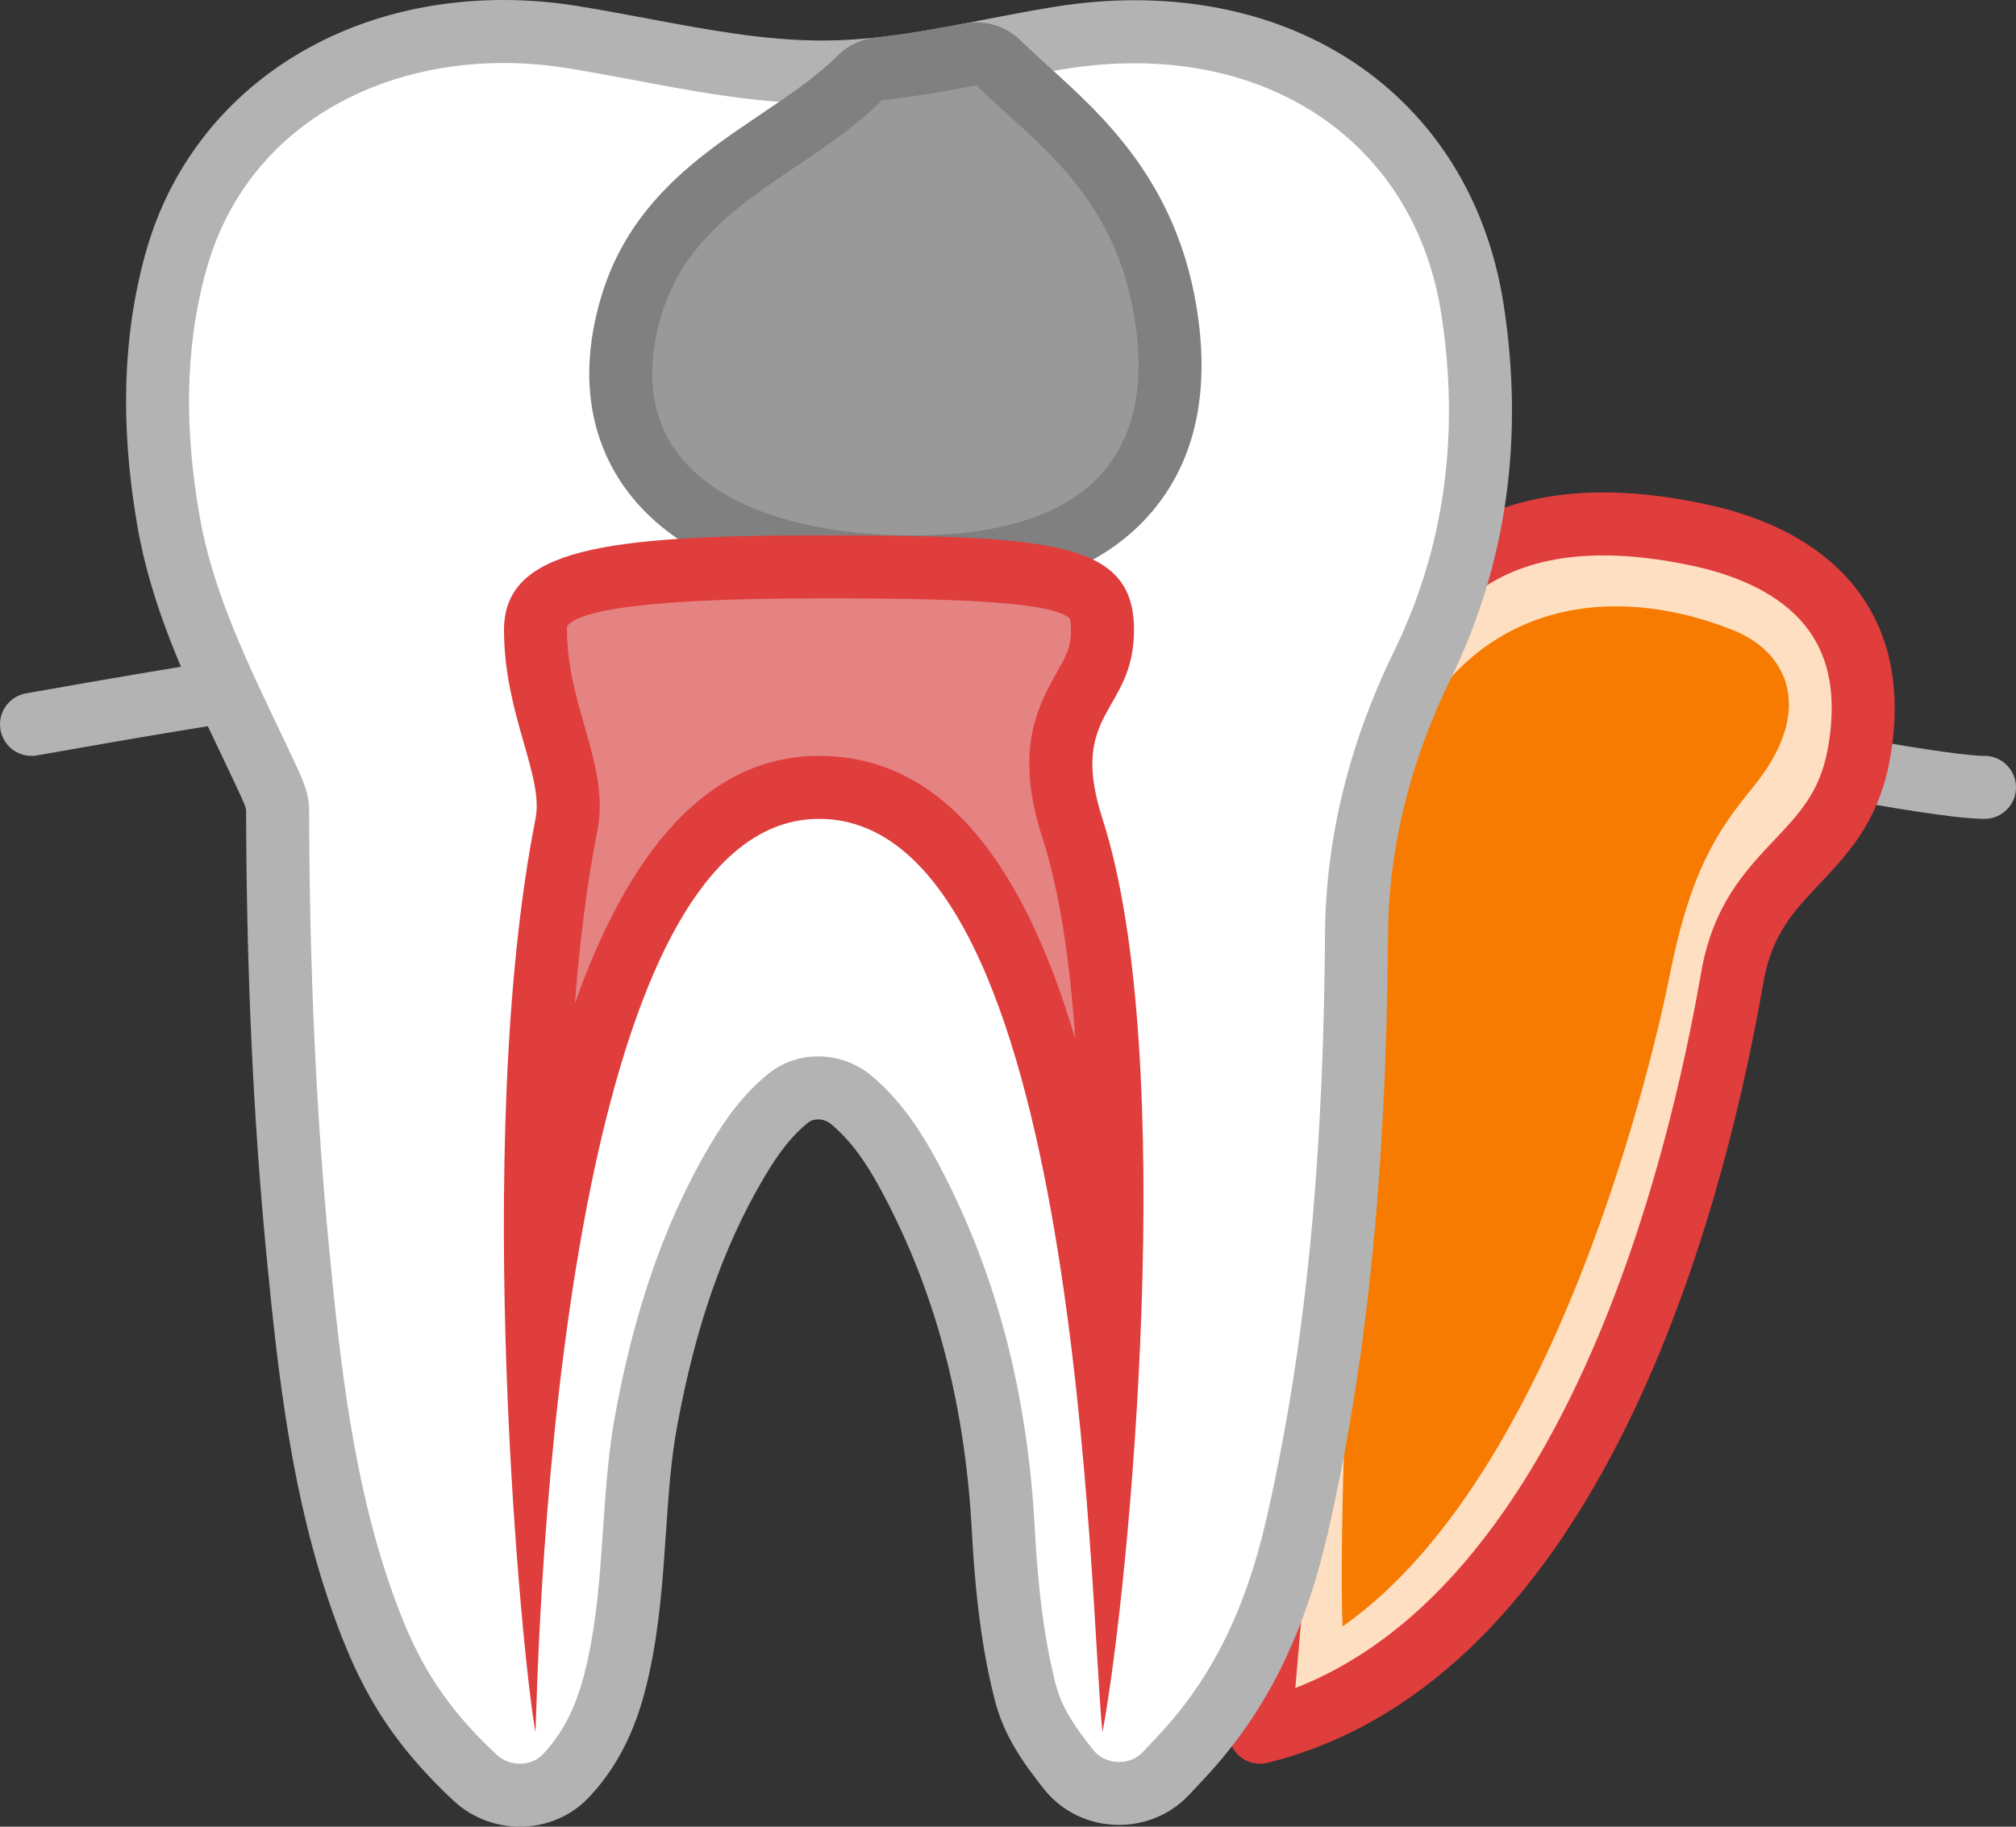
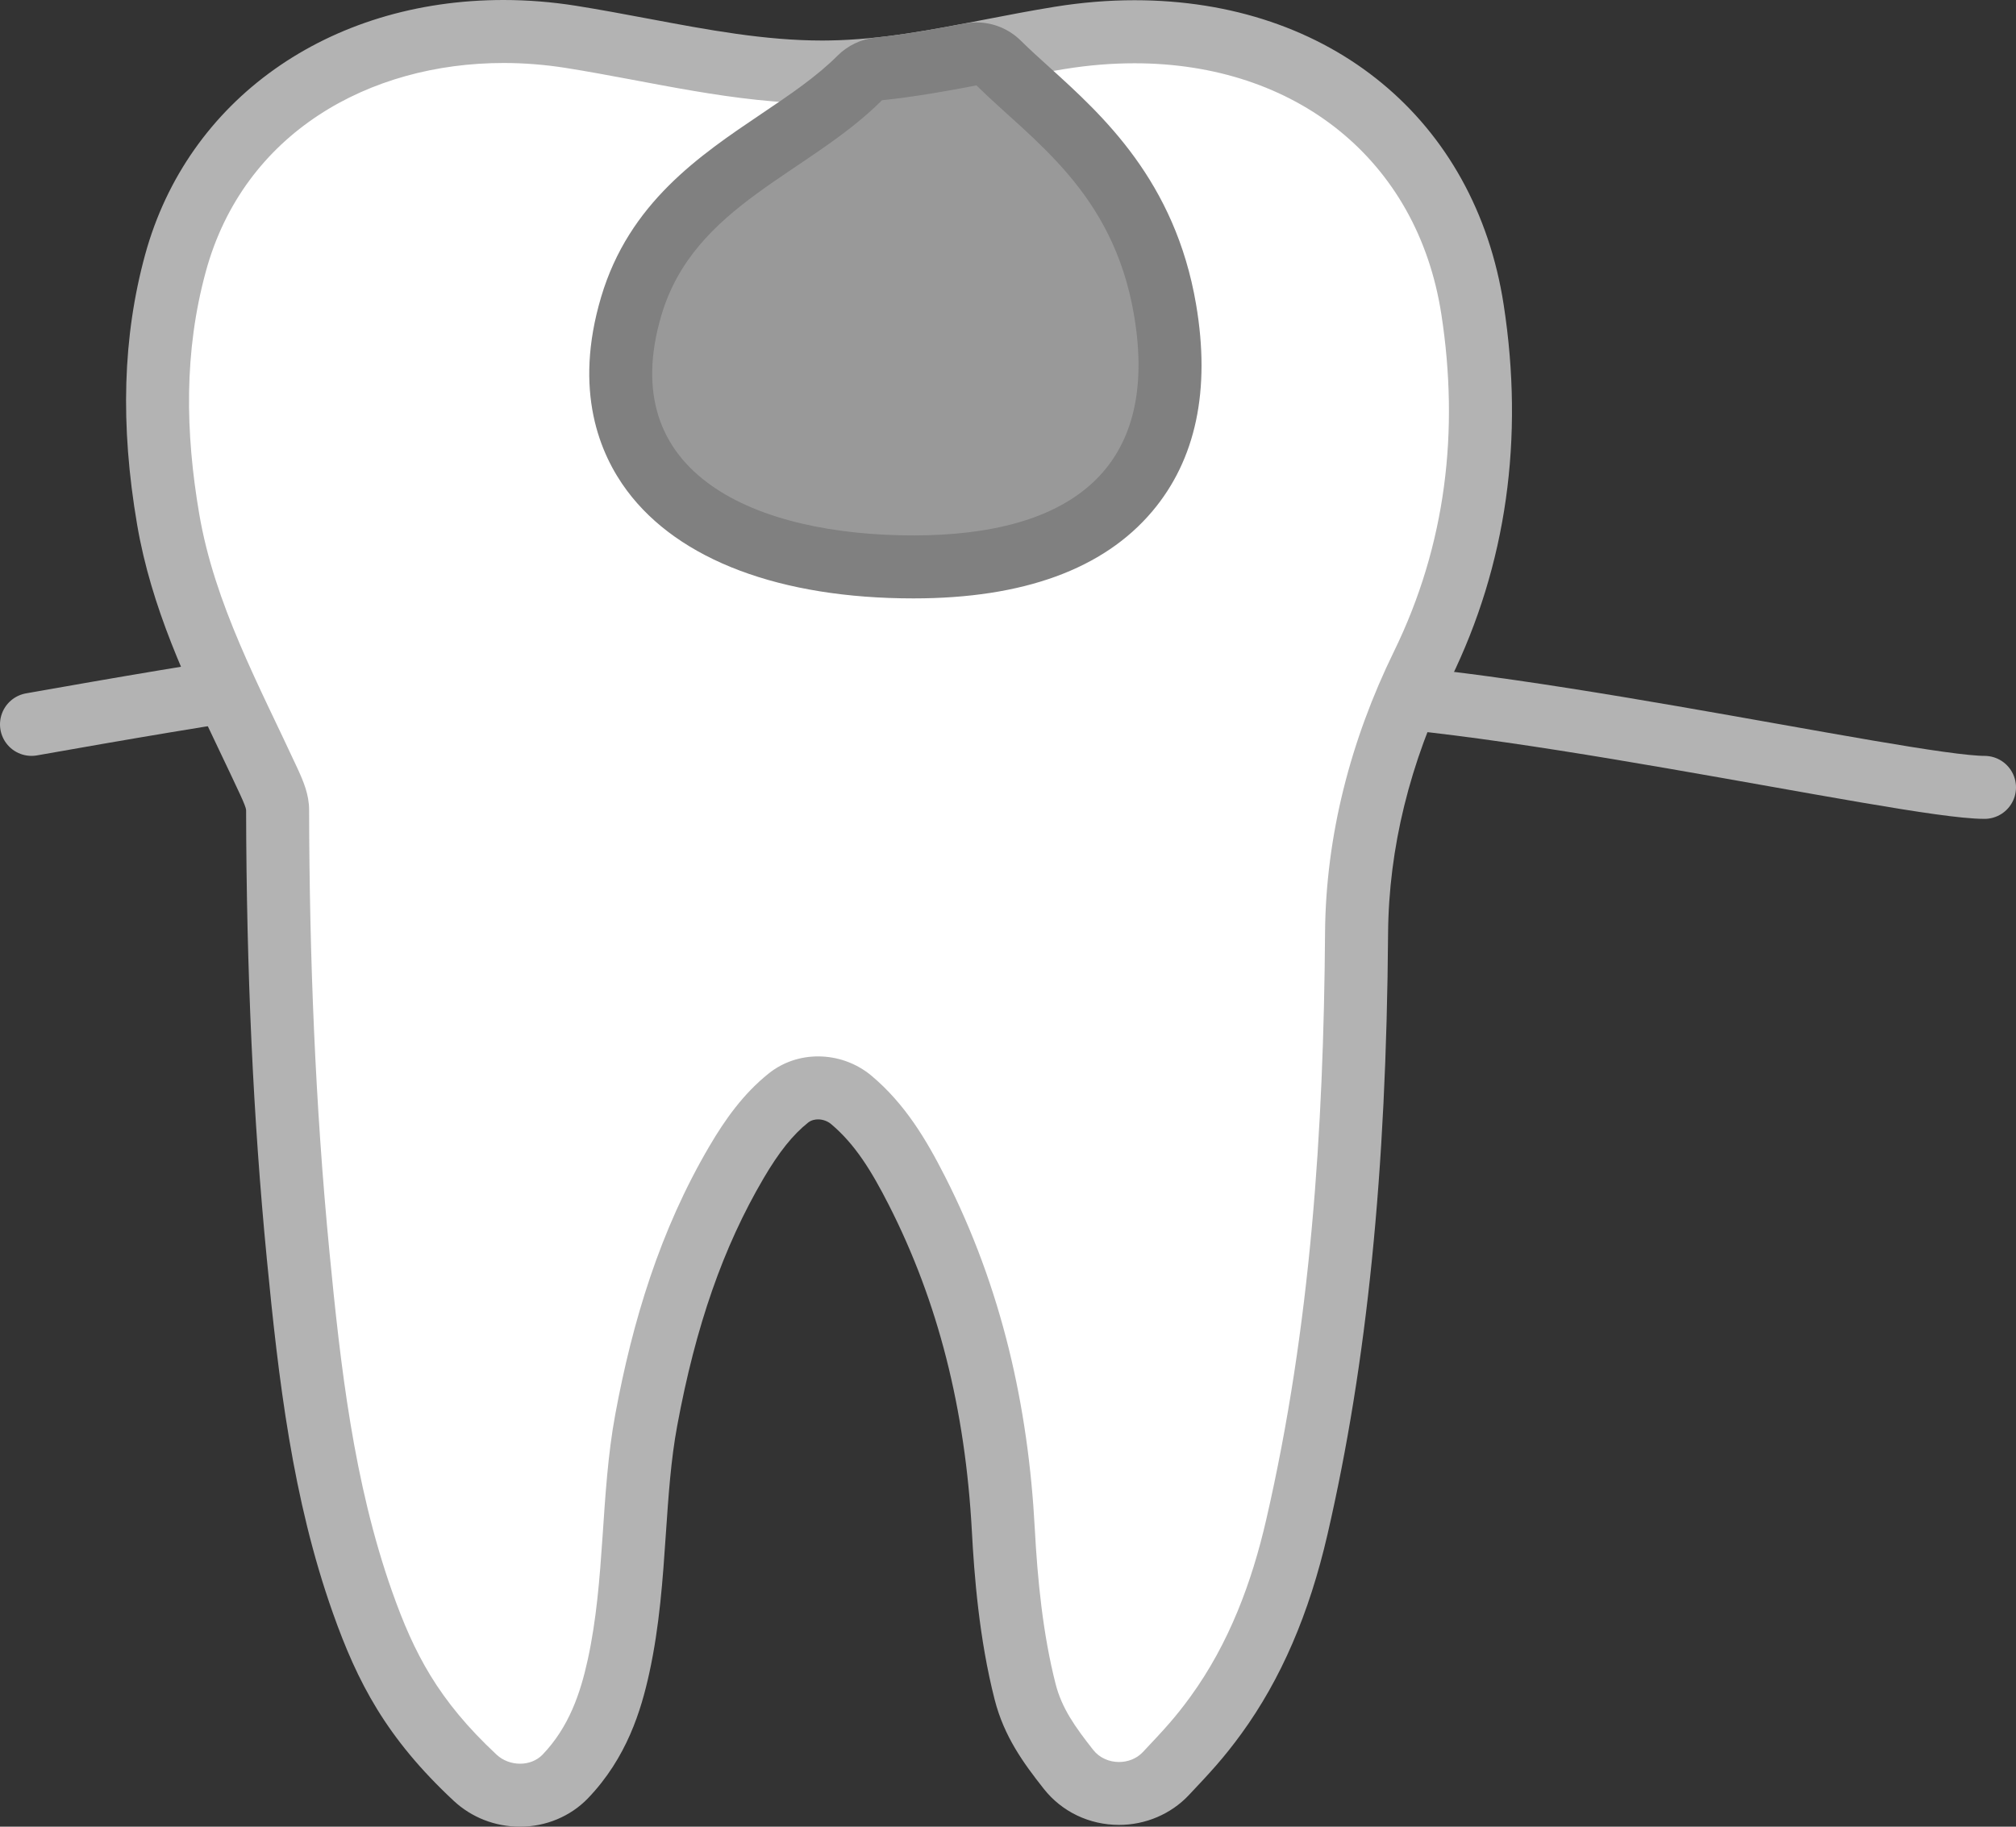
<svg xmlns="http://www.w3.org/2000/svg" version="1.1" x="0px" y="0px" viewBox="0 0 64 58" style="enable-background:new 0 0 64 58;" xml:space="preserve">
  <rect x="0" y="0" width="64" height="58" fill="#333333" stroke="none" />
  <g id="_x32_7">
    <path style="fill:none;stroke:#B3B3B3;stroke-width:2;stroke-linecap:round;stroke-linejoin:round;stroke-miterlimit:10;" d="M1,23   c5.35-0.945,12.424-2.168,16-2" />
    <path style="fill:none;stroke:#B3B3B3;stroke-width:2;stroke-linecap:round;stroke-linejoin:round;stroke-miterlimit:10;" d="   M63,25c-2.471,0-16.672-3.25-22-3" />
-     <path style="fill:#FFDFC2;stroke:#E03D3D;stroke-width:2;stroke-linecap:round;stroke-linejoin:round;stroke-miterlimit:10;" d="   M40,55c11.083-2.75,14.319-20.143,15-24c0.625-3.542,3.378-3.683,4-7c0.875-4.667-2.261-6.405-5-7c-5.75-1.25-8.625,0.875-10,4   C42.503,24.402,40,55,40,55z" />
-     <path style="fill:#F77B01;" d="M42.621,51.642C42.417,46.75,43.417,25.833,45,23c2.099-3.755,6.071-4.553,10-3   c1.792,0.708,2.625,2.583,0.654,4.99C54.534,26.359,53.667,27.625,53,31C52.863,31.693,49.906,46.535,42.621,51.642z" />
    <g>
      <path style="fill:#FFFFFF;" d="M16.511,57c-0.529,0-1.05-0.202-1.428-0.556c-1.994-1.858-2.847-3.51-3.576-5.572    c-1.24-3.501-1.674-7.213-2.044-11.024c-0.427-4.405-0.64-9.027-0.65-14.131c0-0.279-0.125-0.568-0.286-0.918    c-0.207-0.448-0.419-0.894-0.632-1.34c-1.046-2.195-2.128-4.464-2.556-6.97c-0.516-3.021-0.439-5.684,0.233-8.142    C6.794,3.884,10.882,1,15.986,1c0.71,0,1.431,0.058,2.141,0.171c0.761,0.121,1.517,0.263,2.272,0.405    c1.946,0.366,3.784,0.712,5.711,0.712l0.259-0.002c1.715-0.028,3.349-0.345,5.079-0.68c0.73-0.142,1.461-0.283,2.198-0.402    c0.801-0.129,1.599-0.195,2.372-0.195c5.693,0,9.905,3.463,10.73,8.823c0.624,4.05,0.087,7.849-1.596,11.292    c-1.363,2.791-2.065,5.654-2.086,8.512c-0.055,7.492-0.658,13.484-1.896,18.855c-0.553,2.396-1.393,4.348-2.566,5.966    c-0.534,0.735-0.933,1.158-1.593,1.858c-0.377,0.4-0.918,0.63-1.483,0.63c-0.637,0-1.222-0.278-1.604-0.764    c-0.583-0.737-1.127-1.481-1.378-2.464c-0.36-1.408-0.58-3.04-0.692-5.136c-0.217-4.046-1.114-7.57-2.744-10.774    c-0.522-1.027-1.136-2.088-2.082-2.882c-0.293-0.247-0.668-0.383-1.056-0.383c-0.353,0-0.678,0.111-0.94,0.32    c-0.754,0.603-1.278,1.407-1.651,2.041c-1.344,2.29-2.254,4.892-2.865,8.188c-0.211,1.141-0.29,2.304-0.374,3.535    c-0.095,1.407-0.194,2.861-0.507,4.288c-0.229,1.045-0.628,2.386-1.691,3.491C17.576,56.788,17.067,57,16.511,57z" />
      <path style="fill:#B3B3B3;" d="M15.986,2c0.658,0,1.321,0.053,1.983,0.158c2.705,0.431,5.343,1.129,8.141,1.129    c0.092,0,0.183-0.001,0.275-0.002c2.555-0.042,4.954-0.696,7.419-1.094c0.759-0.123,1.498-0.182,2.212-0.182    c5.122,0,8.986,3.065,9.742,7.975c0.569,3.695,0.151,7.31-1.505,10.7c-1.378,2.821-2.166,5.855-2.188,8.944    c-0.045,6.239-0.454,12.498-1.871,18.639c-0.453,1.965-1.172,3.909-2.401,5.603c-0.487,0.671-0.843,1.051-1.511,1.76    c-0.2,0.212-0.479,0.316-0.757,0.316c-0.31,0-0.619-0.129-0.819-0.383c-0.579-0.734-0.999-1.329-1.194-2.093    c-0.406-1.59-0.575-3.315-0.662-4.941C32.643,44.654,31.804,40.9,30,37.354c-0.595-1.171-1.269-2.304-2.33-3.195    c-0.484-0.407-1.093-0.617-1.699-0.617c-0.556,0-1.109,0.176-1.564,0.539c-0.81,0.647-1.39,1.466-1.889,2.317    c-1.566,2.666-2.438,5.553-2.986,8.512c-0.473,2.555-0.315,5.243-0.874,7.79c-0.232,1.057-0.592,2.135-1.435,3.013    C17.036,55.906,16.775,56,16.511,56c-0.27,0-0.543-0.098-0.745-0.286c-1.858-1.733-2.624-3.221-3.316-5.175    c-1.226-3.466-1.642-7.186-1.991-10.789c-0.452-4.666-0.636-9.352-0.646-14.036c-0.001-0.486-0.179-0.905-0.378-1.336    c-1.216-2.629-2.622-5.198-3.11-8.058c-0.441-2.585-0.489-5.149,0.212-7.709C7.741,4.214,11.723,2,15.986,2 M15.986,0    C10.419,0,5.952,3.173,4.608,8.083c-0.712,2.601-0.796,5.406-0.255,8.574c0.451,2.643,1.564,4.977,2.639,7.233    c0.211,0.442,0.421,0.884,0.627,1.328c0.128,0.276,0.193,0.445,0.194,0.501c0.011,5.133,0.225,9.786,0.655,14.225    c0.375,3.874,0.818,7.651,2.097,11.263c0.78,2.204,1.694,3.972,3.837,5.97C14.971,57.708,15.72,58,16.511,58    c0.818,0,1.603-0.329,2.154-0.902c1.235-1.286,1.689-2.797,1.946-3.97c0.329-1.499,0.43-2.991,0.528-4.433    c0.082-1.202,0.158-2.338,0.359-3.422c0.589-3.179,1.461-5.678,2.744-7.863c0.489-0.832,0.924-1.377,1.412-1.766    c0.106-0.084,0.23-0.102,0.316-0.102c0.15,0,0.301,0.054,0.413,0.148c0.764,0.642,1.285,1.492,1.834,2.57    c1.565,3.076,2.427,6.47,2.637,10.374c0.073,1.361,0.227,3.395,0.722,5.329c0.299,1.171,0.909,2.01,1.561,2.836    c0.574,0.727,1.445,1.144,2.39,1.144c0.84,0,1.646-0.344,2.212-0.944c0.663-0.703,1.101-1.168,1.674-1.957    c1.254-1.728,2.148-3.798,2.731-6.328c1.256-5.445,1.867-11.506,1.922-19.074c0.02-2.706,0.688-5.425,1.985-8.08    c1.773-3.629,2.34-7.627,1.685-11.883c-0.905-5.875-5.504-9.67-11.719-9.67c-0.827,0-1.678,0.07-2.532,0.208    c-0.756,0.122-1.504,0.267-2.227,0.407c-1.686,0.326-3.279,0.635-4.906,0.662L26.11,1.287c-1.833,0-3.627-0.337-5.526-0.694    c-0.765-0.144-1.53-0.287-2.3-0.41C17.522,0.062,16.749,0,15.986,0L15.986,0z" />
    </g>
    <g>
      <path style="fill:#999999;" d="M29,18c-2.257,0-6.336-0.392-8.293-3.017c-0.728-0.976-1.435-2.683-0.665-5.269    c0.786-2.642,2.771-3.979,4.69-5.272c0.938-0.632,1.824-1.229,2.562-1.966c0.162-0.162,0.375-0.264,0.603-0.288    c0.931-0.098,1.84-0.254,2.917-0.459C30.875,1.718,30.938,1.712,31,1.712c0.26,0,0.513,0.102,0.702,0.288    c0.298,0.294,0.62,0.584,0.949,0.882c1.66,1.501,3.725,3.37,4.334,6.95c0.411,2.415,0.018,4.353-1.169,5.759    C34.467,17.189,32.173,18,29,18z" />
      <g>
        <path style="fill:#808080;" d="M30.999,2.712C32.781,4.469,35.333,6.083,36,10c0.834,4.9-2.029,7-7,7s-9.513-1.917-8-7     c1.042-3.5,4.654-4.471,7-6.817C29.013,3.077,30.008,2.901,30.999,2.712 M31,0.712c-0.124,0-0.25,0.012-0.374,0.035     c-0.909,0.173-1.881,0.347-2.834,0.447c-0.456,0.048-0.881,0.251-1.205,0.575c-0.669,0.669-1.516,1.24-2.413,1.844     c-1.969,1.327-4.202,2.831-5.09,5.816c-0.888,2.983-0.043,4.992,0.822,6.152C21.549,17.786,24.779,19,29,19     c3.482,0,6.032-0.93,7.58-2.764c1.386-1.642,1.854-3.853,1.391-6.571c-0.667-3.921-2.969-6.003-4.649-7.523     c-0.319-0.289-0.63-0.569-0.918-0.854C32.026,0.915,31.52,0.712,31,0.712L31,0.712z" />
      </g>
    </g>
    <g>
-       <path style="fill:#E58383;" d="M35.145,43.837C34.183,35.142,31.952,25,26,25c-5.21,0-7.743,8.083-8.962,16.75    c-0.119-5.228,0.052-11.045,0.943-15.556c0.177-0.896-0.084-1.809-0.387-2.865C17.316,22.356,17,21.253,17,20c0-1.495,2.271-2,9-2    c7.57,0,9,0.318,9,2c0,0.827-0.252,1.267-0.57,1.824c-0.521,0.91-1.167,2.043-0.382,4.482    C35.377,30.429,35.477,37.562,35.145,43.837z" />
-       <path style="fill:#E03D3D;" d="M26,19c2.743,0,7.334,0,7.958,0.638C33.958,19.639,34,19.729,34,20    c0,0.561-0.147,0.817-0.439,1.328c-0.731,1.278-1.316,2.645-0.465,5.285c0.543,1.685,0.87,3.91,1.042,6.38    C32.544,27.616,30.043,24,26,24c-3.614,0-6.081,3.153-7.751,7.864c0.152-1.942,0.382-3.801,0.713-5.477    c0.224-1.133-0.082-2.202-0.406-3.334C18.283,22.1,18,21.113,18,20c0-0.084,0.009-0.126,0.007-0.127    C18.474,19.294,21.163,19,26,19 M26,17c-6.833,0-10,0.438-10,3c0,2.688,1.271,4.63,1,6c-2.042,10.333-0.404,26.896,0,29    c0.059-0.591,0.359-29,9-29c8.359,0,8.582,25.254,9,29c0.861-4.622,2.438-21.438,0-29c-1.108-3.437,1-3.352,1-6    C36,17.188,33.417,17,26,17L26,17z" />
-     </g>
+       </g>
  </g>
  <g id="Layer_1">
</g>
</svg>